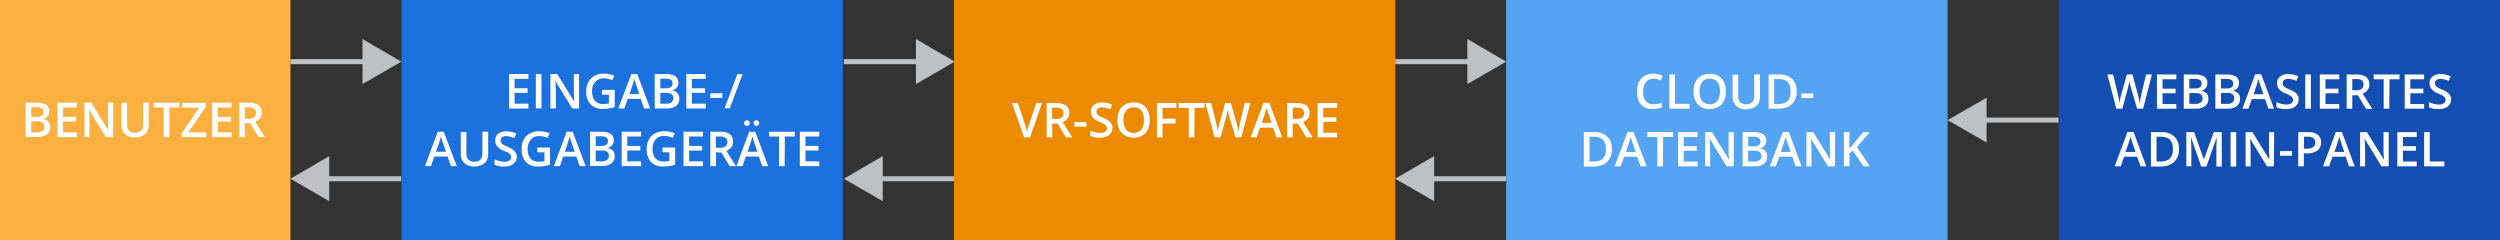
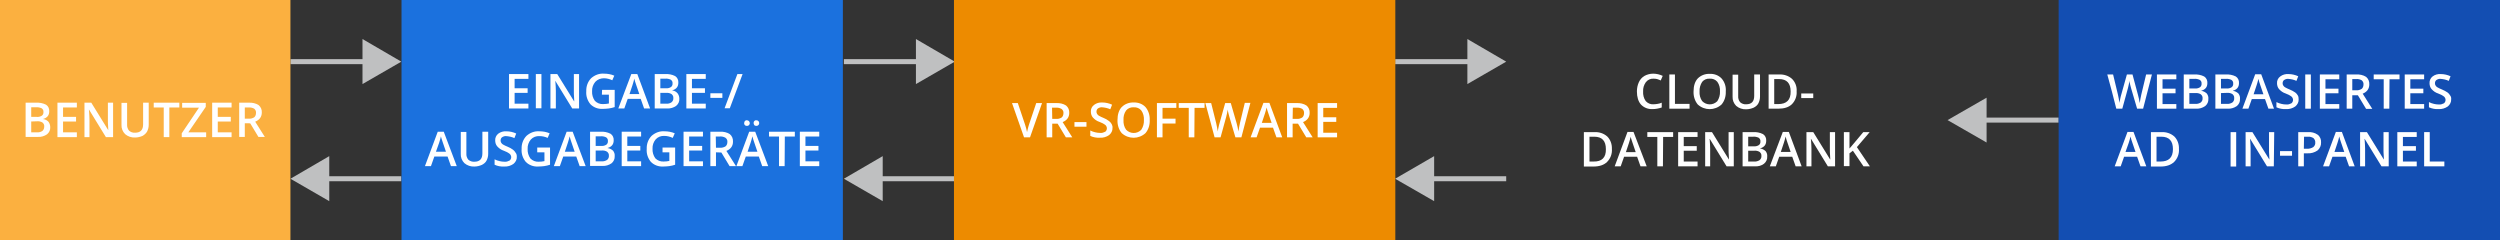
<svg xmlns="http://www.w3.org/2000/svg" version="1.1" id="Layer_1" x="0px" y="0px" viewBox="0 0 1249 120" style="enable-background:new 0 0 1249 120;" xml:space="preserve">
  <rect x="0" y="0" width="1249" height="120" fill="#333333" stroke="none" />
  <style type="text/css">
	.st0{fill:none;stroke:#BFC0C1;stroke-width:2.5;stroke-miterlimit:10;}
	.st1{fill:#BFC0C1;}
	.st2{fill:#FBB040;}
	.st3{fill:#FFFFFF;}
	.st4{fill:#ED8B00;}
	.st5{fill:#1B71DE;}
	.st6{fill:#54A4F3;}
	.st7{fill:#134EB2;}
</style>
  <title>VR-architecture-de</title>
  <g id="Layer_1_1_">
    <line class="st0" x1="989.2" y1="60" x2="1028.5" y2="60" />
    <polygon class="st1" points="992.5,71.2 973,60 992.5,48.8  " />
    <line class="st0" x1="713.2" y1="89.3" x2="752.5" y2="89.3" />
    <polygon class="st1" points="716.5,100.5 697,89.3 716.5,78  " />
    <line class="st0" x1="697" y1="30.8" x2="736.4" y2="30.8" />
    <polygon class="st1" points="733.1,42 752.5,30.8 733.1,19.5  " />
    <line class="st0" x1="437.7" y1="89.3" x2="477" y2="89.3" />
    <polygon class="st1" points="441,100.5 421.6,89.3 441,78  " />
    <line class="st0" x1="421.6" y1="30.8" x2="460.9" y2="30.8" />
    <polygon class="st1" points="457.6,42 477,30.8 457.6,19.5  " />
    <line class="st0" x1="161.2" y1="89.3" x2="200.5" y2="89.3" />
    <polygon class="st1" points="164.5,100.5 145.1,89.3 164.5,78  " />
    <line class="st0" x1="145.1" y1="30.8" x2="184.4" y2="30.8" />
    <polygon class="st1" points="181.1,42 200.5,30.8 181.1,19.5  " />
    <rect class="st2" width="145.1" height="120" />
    <g>
      <path class="st3" d="M12.8,51.3h5.1c1.8-0.1,3.5,0.2,5.1,1c1.1,0.7,1.7,2,1.6,3.3c0,0.9-0.2,1.8-0.8,2.5c-0.6,0.7-1.4,1.1-2.2,1.3    v0.1c1,0.1,1.9,0.6,2.6,1.3c0.6,0.8,0.9,1.8,0.9,2.7c0.1,1.4-0.5,2.7-1.6,3.6c-1.3,0.9-2.9,1.4-4.5,1.3h-6.2V51.3z M15.6,58.4h2.7    c0.9,0.1,1.8-0.1,2.6-0.6c0.6-0.4,0.9-1.2,0.8-1.9c0.1-0.7-0.3-1.4-0.9-1.8c-0.9-0.4-1.8-0.6-2.8-0.5h-2.4V58.4z M15.6,60.7v5.4h3    c0.9,0.1,1.9-0.2,2.6-0.7c0.6-0.5,0.9-1.3,0.9-2.2c0.1-0.8-0.3-1.5-0.9-2c-0.8-0.5-1.8-0.7-2.8-0.6L15.6,60.7z" />
      <path class="st3" d="M38.4,68.5h-9.7V51.3h9.7v2.4h-6.9v4.7h6.5v2.3h-6.5v5.4h6.9V68.5z" />
      <path class="st3" d="M56.3,68.5h-3.4l-8.4-13.7h-0.1l0.1,0.8c0.1,1.5,0.2,2.8,0.2,4v8.9h-2.5V51.3h3.4l8.4,13.6h0.1    c0-0.2,0-0.8-0.1-2c-0.1-1.2-0.1-2-0.1-2.6v-9h2.6V68.5z" />
      <path class="st3" d="M74.3,51.3v11.1c0,1.2-0.3,2.3-0.8,3.3c-0.5,0.9-1.4,1.7-2.3,2.2c-1.2,0.5-2.4,0.8-3.7,0.8    c-1.8,0.1-3.6-0.5-5-1.7c-1.2-1.2-1.9-2.9-1.8-4.6v-11h2.8v10.8c-0.1,1.1,0.3,2.3,1,3.1c0.8,0.7,1.9,1.1,3,1c2.7,0,4-1.4,4-4.2    V51.3H74.3z" />
      <path class="st3" d="M84.6,68.5h-2.8V53.7h-5v-2.4h12.8v2.4h-5L84.6,68.5z" />
      <path class="st3" d="M103,68.5H90.8v-1.9l8.6-12.8H91v-2.4h11.8v2l-8.7,12.7h8.9L103,68.5z" />
      <path class="st3" d="M115.7,68.5h-9.7V51.3h9.7v2.4h-6.9v4.7h6.5v2.3h-6.5v5.4h6.9V68.5z" />
      <path class="st3" d="M122.3,61.6v6.8h-2.8V51.3h4.8c1.7-0.1,3.5,0.3,4.9,1.2c1.1,0.9,1.7,2.3,1.6,3.7c0,2.1-1.1,3.7-3.3,4.6    l4.8,7.6h-3.2l-4.1-6.8L122.3,61.6z M122.3,59.3h1.9c1,0.1,2-0.2,2.8-0.7c0.6-0.5,0.9-1.3,0.9-2.2c0.1-0.8-0.3-1.6-0.9-2.1    c-0.9-0.5-1.9-0.7-2.9-0.6h-1.8L122.3,59.3z" />
    </g>
    <rect x="476.6" class="st4" width="220.5" height="120" />
    <g>
      <path class="st3" d="M517.7,51.5h2.9l-6,17.1h-3l-6-17.1h2.9l3.6,10.7c0.2,0.5,0.4,1.2,0.6,2c0.2,0.8,0.3,1.4,0.4,1.8    c0.1-0.6,0.3-1.3,0.5-2.1c0.2-0.8,0.4-1.4,0.5-1.7L517.7,51.5z" />
      <path class="st3" d="M525.7,61.8v6.8h-2.8V51.5h4.8c1.7-0.1,3.5,0.3,4.9,1.2c1.1,0.9,1.7,2.3,1.6,3.7c0,2.1-1.1,3.7-3.3,4.6    l4.8,7.6h-3.2l-4.1-6.8H525.7z M525.7,59.4h1.9c1,0.1,2-0.2,2.8-0.7c0.6-0.5,0.9-1.3,0.9-2.2c0.1-0.8-0.3-1.6-1-2.1    c-0.9-0.5-1.9-0.7-2.9-0.6h-1.8L525.7,59.4z" />
      <path class="st3" d="M536.8,63.3V61h6v2.3L536.8,63.3z" />
      <path class="st3" d="M555.8,63.9c0.1,1.4-0.6,2.7-1.7,3.6c-1.3,0.9-2.9,1.4-4.6,1.3c-1.6,0.1-3.3-0.2-4.8-0.9v-2.7    c0.8,0.4,1.6,0.7,2.5,0.9c0.8,0.2,1.6,0.3,2.5,0.3c0.9,0.1,1.7-0.2,2.5-0.6c0.5-0.4,0.8-1,0.8-1.7c0-0.6-0.3-1.2-0.7-1.6    c-0.9-0.7-1.9-1.2-3-1.6c-1.3-0.4-2.4-1.2-3.3-2.2c-0.7-0.8-1-1.9-1-2.9c-0.1-1.3,0.5-2.6,1.6-3.4c1.2-0.9,2.6-1.3,4.1-1.2    c1.7,0,3.4,0.4,4.9,1.1l-0.9,2.3c-1.3-0.6-2.7-0.9-4.1-1c-0.7-0.1-1.5,0.2-2.1,0.6c-0.5,0.4-0.7,1-0.7,1.6c0,0.4,0.1,0.8,0.3,1.1    c0.2,0.4,0.6,0.7,0.9,0.9c0.7,0.4,1.5,0.8,2.3,1.1c1,0.4,1.9,0.9,2.8,1.6c0.5,0.4,1,0.9,1.3,1.5C555.7,62.6,555.9,63.3,555.8,63.9    z" />
      <path class="st3" d="M574.4,60c0.1,2.4-0.6,4.7-2.1,6.5c-3.4,3.1-8.5,3.1-11.9,0c-1.5-1.8-2.2-4.2-2.1-6.5c0-2.8,0.7-5,2.1-6.5    c1.6-1.6,3.8-2.4,6-2.3c2.2-0.1,4.4,0.7,5.9,2.3C573.8,55.3,574.5,57.6,574.4,60z M561.3,60c-0.1,1.7,0.3,3.4,1.3,4.8    c2,2.1,5.3,2.2,7.4,0.2c0.1-0.1,0.1-0.1,0.2-0.2c0.9-1.4,1.4-3.1,1.3-4.8c0.1-1.7-0.3-3.4-1.3-4.8c-0.9-1.1-2.3-1.7-3.8-1.6    c-1.5-0.1-2.9,0.5-3.8,1.6C561.6,56.6,561.2,58.3,561.3,60L561.3,60z" />
      <path class="st3" d="M580.8,68.6h-2.8V51.5h9.7v2.4h-6.9v5.4h6.5v2.4h-6.5L580.8,68.6z" />
      <path class="st3" d="M596.7,68.6h-2.8V53.9h-5v-2.4h12.9v2.4h-5L596.7,68.6z" />
      <path class="st3" d="M620.2,68.6h-3l-3-10.2c-0.1-0.4-0.3-1.1-0.5-1.9c-0.2-0.8-0.3-1.4-0.3-1.8c-0.1,0.5-0.2,1.2-0.4,2    c-0.2,0.8-0.3,1.4-0.4,1.7l-2.8,10.2h-3l-2.3-8.6l-2.3-8.5h2.9l2.5,10c0.3,1.4,0.6,2.8,0.8,4.2c0.1-0.7,0.2-1.4,0.4-2.2    s0.3-1.5,0.5-2l2.8-10h2.8l2.9,10c0.4,1.4,0.7,2.8,0.9,4.2c0.2-1.4,0.5-2.9,0.8-4.3l2.4-10h2.8L620.2,68.6z" />
      <path class="st3" d="M637.7,68.6l-1.7-4.8h-6.5l-1.7,4.8h-3l6.4-17.2h3l6.4,17.2L637.7,68.6z M635.3,61.4l-1.6-4.7    c-0.1-0.3-0.3-0.8-0.5-1.5s-0.3-1.2-0.4-1.5c-0.2,1.1-0.6,2.1-0.9,3.2l-1.5,4.5H635.3z" />
      <path class="st3" d="M645.8,61.8v6.8H643V51.5h4.8c1.7-0.1,3.5,0.3,4.9,1.2c1.1,0.9,1.7,2.3,1.6,3.7c0,2.1-1.1,3.7-3.3,4.6    l4.8,7.6h-3.2l-4.1-6.8H645.8z M645.8,59.4h2c1,0.1,2-0.2,2.8-0.7c0.6-0.5,0.9-1.3,0.9-2.2c0.1-0.8-0.3-1.6-0.9-2.1    c-0.9-0.5-1.9-0.7-2.9-0.6h-1.8L645.8,59.4z" />
      <path class="st3" d="M668,68.6h-9.7V51.5h9.7v2.4h-6.9v4.7h6.5v2.3h-6.5v5.4h6.9V68.6z" />
    </g>
    <rect x="200.6" class="st5" width="220.5" height="120" />
-     <rect x="752.5" class="st6" width="220.5" height="120" />
    <g>
      <path class="st3" d="M826.1,39.3c-1.5-0.1-2.9,0.6-3.8,1.7c-1,1.4-1.5,3-1.4,4.7c-0.1,1.7,0.3,3.4,1.3,4.8c1,1.1,2.4,1.7,3.8,1.6    c0.7,0,1.4-0.1,2.1-0.2c0.7-0.1,1.4-0.3,2.1-0.6v2.4c-1.5,0.5-3,0.8-4.6,0.8c-2.2,0.1-4.3-0.7-5.8-2.3c-1.3-1.5-2-3.7-2-6.5    c0-1.6,0.3-3.2,1-4.7c0.6-1.3,1.6-2.4,2.8-3.1c1.3-0.7,2.8-1.1,4.3-1.1c1.7,0,3.3,0.4,4.8,1.1l-1,2.3c-0.6-0.3-1.2-0.5-1.8-0.7    C827.5,39.4,826.8,39.3,826.1,39.3z" />
      <path class="st3" d="M834,54.3V37.2h2.8v14.7h7.3v2.4H834z" />
      <path class="st3" d="M862.2,45.7c0.1,2.4-0.6,4.7-2.1,6.5c-3.4,3.1-8.5,3.1-11.9,0c-1.5-1.8-2.2-4.2-2.1-6.5c0-2.8,0.7-5,2.1-6.5    c1.6-1.6,3.8-2.4,6-2.3c2.2-0.1,4.4,0.7,5.9,2.3C861.7,41,862.4,43.4,862.2,45.7z M849.1,45.7c-0.1,1.7,0.3,3.4,1.3,4.8    c2,2.1,5.3,2.2,7.4,0.2c0.1-0.1,0.1-0.1,0.2-0.2c0.9-1.4,1.4-3.1,1.3-4.8c0.1-1.7-0.3-3.4-1.3-4.8c-0.9-1.1-2.3-1.7-3.8-1.6    c-1.5-0.1-2.9,0.5-3.8,1.6C849.5,42.3,849,44,849.1,45.7L849.1,45.7z" />
      <path class="st3" d="M879.3,37.2v11.1c0,1.2-0.3,2.3-0.8,3.3c-0.5,1-1.4,1.7-2.4,2.2c-1.2,0.5-2.4,0.8-3.7,0.8    c-1.8,0.1-3.6-0.5-5-1.7c-1.2-1.2-1.9-2.9-1.8-4.6v-11h2.8V48c-0.1,1.1,0.3,2.3,1,3.1c0.8,0.7,1.9,1.1,3,1c2.7,0,4-1.4,4-4.2V37.2    H879.3z" />
      <path class="st3" d="M897.6,45.6c0.2,2.4-0.7,4.8-2.4,6.5c-1.6,1.5-3.8,2.2-6.8,2.2h-4.8V37.2h5.3c2.3-0.1,4.6,0.6,6.4,2.2    C896.9,41,897.8,43.3,897.6,45.6z M894.6,45.7c0-4.1-1.9-6.2-5.8-6.2h-2.4V52h2C892.6,52,894.7,49.9,894.6,45.7L894.6,45.7z" />
      <path class="st3" d="M899.9,49v-2.3h6V49L899.9,49z" />
      <path class="st3" d="M805.3,74.4c0.2,2.4-0.7,4.8-2.4,6.5c-1.5,1.5-3.8,2.3-6.8,2.3h-4.8V66h5.3c2.3-0.1,4.6,0.6,6.4,2.2    C804.6,69.8,805.4,72.1,805.3,74.4z M802.3,74.5c0-4.1-1.9-6.2-5.8-6.2h-2.4v12.4h2C800.3,80.8,802.4,78.7,802.3,74.5L802.3,74.5z    " />
      <path class="st3" d="M819.6,83.1l-1.7-4.8h-6.5l-1.7,4.8h-3l6.4-17.2h3l6.6,17.2H819.6z M817.2,76l-1.6-4.7    c-0.1-0.3-0.3-0.8-0.5-1.5c-0.2-0.7-0.4-1.2-0.4-1.5c-0.2,1.1-0.6,2.1-0.9,3.2l-1.5,4.5L817.2,76z" />
      <path class="st3" d="M830.8,83.1H828V68.4h-5V66h12.9v2.4h-5L830.8,83.1z" />
      <path class="st3" d="M848.1,83.1h-9.7V66h9.7v2.4h-6.9V73h6.5v2.3h-6.5v5.4h6.9V83.1z" />
      <path class="st3" d="M866.1,83.1h-3.5l-8.4-13.7h-0.1l0.1,0.8c0.1,1.5,0.2,2.8,0.2,4v8.9h-2.5V66h3.4l8.4,13.6h0.1    c0-0.2,0-0.8-0.1-2s-0.1-2-0.1-2.6v-9h2.6V83.1z" />
      <path class="st3" d="M870.6,66h5.1c1.8-0.1,3.5,0.2,5.1,1c1.1,0.7,1.7,2,1.6,3.3c0,0.9-0.2,1.8-0.8,2.5c-0.6,0.7-1.4,1.1-2.2,1.3    v0.1c1,0.1,1.9,0.6,2.7,1.3c0.6,0.8,0.9,1.7,0.8,2.7c0.1,1.4-0.5,2.7-1.6,3.6c-1.3,1-2.9,1.4-4.5,1.3h-6.2V66z M873.4,73.1h2.7    c0.9,0.1,1.8-0.1,2.6-0.6c0.6-0.4,0.9-1.2,0.8-1.9c0.1-0.7-0.3-1.4-0.9-1.8c-0.9-0.4-1.8-0.6-2.8-0.5h-2.4V73.1z M873.4,75.3v5.4    h3c0.9,0.1,1.9-0.2,2.7-0.7c0.6-0.5,1-1.3,0.9-2.1c0.1-0.8-0.3-1.5-0.9-2c-0.8-0.5-1.8-0.7-2.8-0.6L873.4,75.3z" />
      <path class="st3" d="M897.1,83.1l-1.7-4.8h-6.5l-1.7,4.8h-3l6.5-17.2h3l6.4,17.2H897.1z M894.6,75.9l-1.6-4.7    c-0.1-0.3-0.3-0.8-0.5-1.5c-0.2-0.7-0.3-1.2-0.4-1.5c-0.2,1.1-0.6,2.1-0.9,3.2l-1.5,4.5H894.6z" />
      <path class="st3" d="M916.6,83.1h-3.4l-8.4-13.7h-0.1l0.1,0.8c0.1,1.5,0.2,2.8,0.2,4v8.9h-2.5V66h3.4l8.4,13.6h0.1    c0-0.2,0-0.8-0.1-2s-0.1-2-0.1-2.6v-9h2.6V83.1z" />
      <path class="st3" d="M934.2,83.1H931l-5.3-7.8l-1.7,1.3v6.4h-2.8V66h2.8v8.2c0.8-0.9,1.5-1.8,2.3-2.7l4.6-5.5h3.2    c-3,3.5-5.1,6-6.4,7.5L934.2,83.1z" />
    </g>
    <rect x="1028.5" class="st7" width="220.5" height="120" />
    <g>
      <path class="st3" d="M1070.7,54.3h-3l-3-10.2c-0.1-0.4-0.3-1.1-0.5-1.9c-0.2-0.8-0.3-1.4-0.3-1.8c-0.1,0.5-0.2,1.2-0.4,2    c-0.2,0.8-0.3,1.4-0.4,1.7l-2.8,10.2h-3l-2.2-8.6l-2.3-8.5h2.9l2.4,10c0.3,1.4,0.6,2.8,0.8,4.2c0.1-0.7,0.2-1.4,0.4-2.2    s0.3-1.5,0.5-2l2.8-10h2.8l2.7,10.1c0.4,1.4,0.7,2.8,0.9,4.2c0.2-1.4,0.5-2.9,0.8-4.3l2.4-10h2.9L1070.7,54.3z" />
      <path class="st3" d="M1087.3,54.3h-9.7V37.2h9.7v2.4h-6.9v4.7h6.5v2.3h-6.5v5.4h6.9V54.3z" />
      <path class="st3" d="M1091,37.2h5.1c1.8-0.1,3.5,0.2,5.1,1c1.1,0.7,1.7,2,1.6,3.3c0,0.9-0.2,1.8-0.8,2.5c-0.6,0.7-1.4,1.1-2.2,1.3    v0.1c1,0.1,1.9,0.6,2.7,1.3c0.6,0.8,0.9,1.7,0.8,2.7c0.1,1.4-0.5,2.7-1.6,3.6c-1.3,0.9-2.9,1.4-4.5,1.3h-6.2L1091,37.2z     M1093.8,44.2h2.7c0.9,0.1,1.8-0.1,2.6-0.6c0.6-0.4,0.9-1.2,0.8-1.9c0.1-0.7-0.3-1.4-0.9-1.8c-0.9-0.4-1.8-0.6-2.8-0.5h-2.4    L1093.8,44.2z M1093.8,46.5v5.4h3c0.9,0.1,1.9-0.2,2.7-0.7c0.6-0.5,1-1.3,0.9-2.1c0.1-0.8-0.3-1.5-0.9-2c-0.8-0.5-1.8-0.7-2.8-0.6    L1093.8,46.5z" />
      <path class="st3" d="M1106.8,37.2h5.1c1.8-0.1,3.5,0.2,5.1,1c1.1,0.7,1.7,2,1.6,3.3c0,0.9-0.2,1.8-0.8,2.5    c-0.6,0.7-1.4,1.1-2.2,1.3v0.1c1,0.1,1.9,0.6,2.7,1.3c0.6,0.8,0.9,1.7,0.8,2.7c0.1,1.4-0.5,2.7-1.6,3.6c-1.3,0.9-2.9,1.4-4.5,1.3    h-6.2L1106.8,37.2z M1109.6,44.2h2.7c0.9,0.1,1.8-0.1,2.6-0.6c0.6-0.4,0.9-1.2,0.8-1.9c0.1-0.7-0.3-1.4-0.9-1.8    c-0.9-0.4-1.8-0.6-2.8-0.5h-2.4L1109.6,44.2z M1109.6,46.5v5.4h3c0.9,0.1,1.9-0.2,2.7-0.7c0.6-0.5,1-1.3,0.9-2.2    c0.1-0.8-0.3-1.5-0.9-2c-0.8-0.5-1.8-0.7-2.8-0.6L1109.6,46.5z" />
      <path class="st3" d="M1133.3,54.3l-1.7-4.8h-6.6l-1.7,4.8h-3l6.4-17.2h3l6.4,17.2H1133.3z M1130.8,47.1l-1.6-4.7    c-0.1-0.3-0.3-0.8-0.5-1.5c-0.2-0.7-0.3-1.2-0.4-1.5c-0.2,1.1-0.6,2.1-0.9,3.2l-1.5,4.5H1130.8z" />
      <path class="st3" d="M1148.4,49.6c0.1,1.4-0.6,2.7-1.7,3.6c-1.3,0.9-2.9,1.4-4.6,1.3c-1.6,0.1-3.3-0.2-4.8-0.9V51    c0.8,0.4,1.6,0.7,2.5,0.9c0.8,0.2,1.6,0.3,2.5,0.3c0.9,0.1,1.7-0.2,2.5-0.6c0.5-0.4,0.8-1,0.8-1.7c0-0.6-0.3-1.2-0.7-1.6    c-0.9-0.7-1.9-1.2-3-1.6c-1.3-0.4-2.4-1.2-3.3-2.2c-0.7-0.8-1-1.9-1-2.9c-0.1-1.3,0.5-2.6,1.6-3.4c1.2-0.9,2.6-1.3,4.1-1.2    c1.7,0,3.4,0.4,4.9,1.1l-0.9,2.3c-1.3-0.6-2.7-0.9-4.1-1c-0.7-0.1-1.5,0.2-2.1,0.6c-0.5,0.4-0.7,1-0.7,1.6c0,0.4,0.1,0.8,0.3,1.1    c0.2,0.4,0.6,0.7,0.9,0.9c0.7,0.4,1.5,0.8,2.3,1.1c1,0.4,1.9,0.9,2.8,1.5c0.5,0.4,1,0.9,1.3,1.5    C1148.3,48.2,1148.4,48.9,1148.4,49.6z" />
      <path class="st3" d="M1151.7,54.3V37.2h2.8v17.1H1151.7z" />
      <path class="st3" d="M1168.7,54.3h-9.7V37.2h9.7v2.4h-6.9v4.7h6.5v2.3h-6.5v5.4h6.9V54.3z" />
      <path class="st3" d="M1175.2,47.5v6.8h-2.8V37.2h4.8c1.7-0.1,3.5,0.3,4.9,1.2c1.1,0.9,1.7,2.3,1.6,3.8c0,2.1-1.1,3.7-3.3,4.6    l4.8,7.6h-3.1l-4.1-6.8H1175.2z M1175.2,45.1h1.9c1,0.1,2-0.2,2.8-0.7c0.6-0.5,0.9-1.3,0.9-2.2c0.1-0.8-0.3-1.6-0.9-2.1    c-0.9-0.5-1.9-0.7-2.9-0.6h-1.8L1175.2,45.1z" />
      <path class="st3" d="M1193.7,54.3h-2.8V39.6h-5v-2.4h12.9v2.4h-5L1193.7,54.3z" />
      <path class="st3" d="M1211.1,54.3h-9.7V37.2h9.7v2.4h-6.9v4.7h6.5v2.3h-6.5v5.4h6.9L1211.1,54.3z" />
      <path class="st3" d="M1224.6,49.6c0.1,1.4-0.6,2.7-1.7,3.6c-1.3,0.9-2.9,1.4-4.6,1.3c-1.6,0.1-3.3-0.2-4.8-0.9V51    c0.8,0.4,1.6,0.7,2.5,0.9c0.8,0.2,1.6,0.3,2.5,0.3c0.9,0.1,1.7-0.2,2.5-0.6c0.5-0.4,0.8-1,0.8-1.7c0-0.6-0.3-1.2-0.7-1.6    c-0.9-0.7-1.9-1.2-3-1.6c-1.3-0.4-2.4-1.2-3.3-2.2c-0.7-0.8-1-1.9-1-2.9c-0.1-1.3,0.5-2.6,1.5-3.4c1.2-0.9,2.6-1.3,4.1-1.2    c1.7,0,3.4,0.4,4.9,1.1l-0.9,2.3c-1.3-0.6-2.7-0.9-4.1-1c-0.7-0.1-1.5,0.2-2.1,0.6c-0.5,0.4-0.7,1-0.7,1.6c0,0.4,0.1,0.8,0.3,1.1    c0.2,0.4,0.6,0.7,0.9,0.9c0.7,0.4,1.5,0.8,2.3,1.1c1,0.4,1.9,0.9,2.8,1.5c0.5,0.4,1,0.9,1.3,1.5    C1224.5,48.2,1224.7,48.9,1224.6,49.6z" />
      <path class="st3" d="M1069.4,83.1l-1.7-4.8h-6.5l-1.7,4.8h-3l6.4-17.2h3l6.4,17.2H1069.4z M1066.9,75.9l-1.6-4.7    c-0.1-0.3-0.3-0.8-0.5-1.5c-0.2-0.7-0.3-1.2-0.4-1.5c-0.2,1.1-0.6,2.1-0.9,3.2l-1.6,4.5L1066.9,75.9z" />
      <path class="st3" d="M1088.6,74.4c0.2,2.4-0.7,4.8-2.4,6.5c-1.6,1.5-3.8,2.3-6.8,2.3h-4.8V66h5.3c2.3-0.1,4.6,0.6,6.4,2.2    C1087.9,69.8,1088.7,72.1,1088.6,74.4z M1085.6,74.5c0-4.1-1.9-6.2-5.8-6.2h-2.4v12.4h2C1083.5,80.7,1085.6,78.7,1085.6,74.5    L1085.6,74.5z" />
-       <path class="st3" d="M1099.7,83.1l-5-14.3h-0.1c0.1,2.1,0.2,4.1,0.2,6v8.3h-2.5V66h3.9l4.8,13.6h0.1l4.9-13.6h4v17.2h-2.7v-8.5    c0-0.9,0-2,0.1-3.3s0.1-2.2,0.1-2.5h-0.1l-5.1,14.3H1099.7z" />
      <path class="st3" d="M1114.4,83.1V66h2.8v17.2H1114.4z" />
      <path class="st3" d="M1136,83.1h-3.4l-8.4-13.7h-0.1l0.1,0.8c0.1,1.5,0.2,2.8,0.2,4v8.9h-2.5V66h3.4l8.4,13.6h0.1    c0-0.2,0-0.8-0.1-2s-0.1-2-0.1-2.6v-9h2.6L1136,83.1z" />
      <path class="st3" d="M1139.1,77.8v-2.3h6v2.3L1139.1,77.8z" />
      <path class="st3" d="M1159.6,71.1c0.1,1.6-0.6,3.1-1.8,4.1c-1.5,1-3.2,1.5-5,1.4h-1.8v6.5h-2.8V66h4.9c1.7-0.1,3.4,0.3,4.8,1.3    C1159.1,68.2,1159.7,69.7,1159.6,71.1z M1151,74.3h1.5c1.1,0.1,2.2-0.2,3.2-0.8c0.7-0.6,1.1-1.4,1-2.3c0.1-0.8-0.3-1.6-0.9-2.2    c-0.8-0.5-1.8-0.8-2.8-0.7h-1.9L1151,74.3z" />
      <path class="st3" d="M1173.6,83.1l-1.7-4.8h-6.6l-1.7,4.8h-3l6.4-17.2h3l6.4,17.2H1173.6z M1171.2,75.9l-1.6-4.7    c-0.1-0.3-0.3-0.8-0.5-1.5c-0.2-0.7-0.3-1.2-0.4-1.5c-0.2,1.1-0.6,2.1-0.9,3.2l-1.5,4.5H1171.2z" />
      <path class="st3" d="M1193.2,83.1h-3.4l-8.4-13.7h-0.1l0.1,0.8c0.1,1.5,0.2,2.8,0.2,4v8.9h-2.5V66h3.4l8.4,13.6h0.1    c0-0.2,0-0.8-0.1-2c-0.1-1.2-0.1-2-0.1-2.6v-9h2.6V83.1z" />
      <path class="st3" d="M1207.4,83.1h-9.7V66h9.7v2.4h-6.9V73h6.5v2.3h-6.5v5.4h6.9V83.1z" />
      <path class="st3" d="M1211.1,83.1V66h2.8v14.7h7.3v2.4H1211.1z" />
    </g>
    <g>
      <path class="st3" d="M264,54.2h-9.7V37h9.7v2.4h-6.9v4.7h6.5v2.3h-6.5v5.4h6.9V54.2z" />
      <path class="st3" d="M267.7,54.2V37h2.8v17.1H267.7z" />
      <path class="st3" d="M289.3,54.2h-3.4l-8.4-13.7h-0.1l0.1,0.8c0.1,1.5,0.2,2.8,0.2,4v8.9H275V37h3.4l8.4,13.6h0.1    c0-0.2,0-0.8-0.1-2s-0.1-2-0.1-2.6v-9h2.6V54.2z" />
      <path class="st3" d="M300.8,44.9h6.3v8.6c-1,0.3-2,0.6-3,0.7c-1,0.1-2,0.2-3.1,0.2c-2.2,0.1-4.4-0.7-6-2.3    c-1.5-1.8-2.3-4.1-2.1-6.5c-0.1-2.4,0.7-4.7,2.4-6.5c1.8-1.6,4.1-2.5,6.5-2.3c1.7,0,3.5,0.3,5.1,1l-1,2.3c-1.3-0.6-2.7-1-4.2-1    c-1.6,0-3.2,0.6-4.3,1.8c-1.1,1.3-1.7,3-1.6,4.7c-0.1,1.7,0.4,3.4,1.4,4.8c1.1,1.1,2.6,1.7,4.1,1.6c1,0,2-0.1,2.9-0.3v-4.4h-3.5    L300.8,44.9z" />
      <path class="st3" d="M321.8,54.2l-1.7-4.8h-6.5l-1.7,4.8h-3l6.5-17.2h3l6.4,17.2L321.8,54.2z M319.4,47l-1.6-4.7    c-0.1-0.3-0.3-0.8-0.5-1.5s-0.3-1.2-0.4-1.5c-0.2,1.1-0.6,2.1-0.9,3.2l-1.5,4.5H319.4z" />
      <path class="st3" d="M327.1,37h5.1c1.8-0.1,3.5,0.2,5.1,1c1.1,0.7,1.7,2,1.6,3.3c0,0.9-0.2,1.8-0.8,2.5c-0.6,0.7-1.4,1.1-2.2,1.3    v0.1c1,0.1,1.9,0.6,2.6,1.4c0.6,0.8,0.9,1.7,0.9,2.7c0.1,1.4-0.5,2.7-1.6,3.6c-1.3,0.9-2.9,1.4-4.5,1.3h-6.2V37z M329.9,44.1h2.7    c0.9,0.1,1.8-0.1,2.6-0.6c0.6-0.4,0.9-1.2,0.8-1.9c0.1-0.7-0.3-1.4-0.9-1.8c-0.9-0.4-1.8-0.6-2.8-0.5h-2.4V44.1z M329.9,46.4v5.4    h3c0.9,0.1,1.9-0.2,2.6-0.7c0.6-0.5,1-1.3,0.9-2.1c0.1-0.8-0.3-1.5-0.9-2c-0.8-0.5-1.8-0.7-2.8-0.6L329.9,46.4z" />
      <path class="st3" d="M352.6,54.2h-9.7V37h9.7v2.4h-6.9v4.7h6.5v2.3h-6.5v5.4h6.9V54.2z" />
      <path class="st3" d="M354.9,48.9v-2.3h6v2.3L354.9,48.9z" />
      <path class="st3" d="M371,37l-6.4,17.1H362l6.4-17.1L371,37z" />
      <path class="st3" d="M225.3,83l-1.7-4.8H217l-1.7,4.8h-3l6.4-17.2h3l6.5,17.2H225.3z M222.8,75.8l-1.6-4.7    c-0.1-0.3-0.3-0.8-0.5-1.5c-0.2-0.7-0.4-1.2-0.4-1.5c-0.2,1.1-0.6,2.1-0.9,3.2l-1.6,4.5L222.8,75.8z" />
      <path class="st3" d="M243.9,65.8v11.1c0,1.2-0.3,2.3-0.8,3.3c-0.5,1-1.4,1.7-2.4,2.2c-1.2,0.5-2.4,0.8-3.7,0.8    c-1.8,0.1-3.6-0.5-5-1.7c-1.2-1.2-1.9-2.9-1.8-4.6v-11h2.8v10.8c-0.1,1.1,0.3,2.3,1,3.1c0.8,0.7,1.9,1.1,3,1c2.7,0,4-1.4,4-4.2    V65.8H243.9z" />
      <path class="st3" d="M258.2,78.3c0.1,1.4-0.6,2.7-1.7,3.6c-1.3,0.9-2.9,1.4-4.6,1.3c-1.6,0.1-3.3-0.2-4.8-0.9v-2.7    c0.8,0.4,1.6,0.7,2.5,0.9c0.8,0.2,1.6,0.3,2.5,0.3c0.9,0.1,1.7-0.2,2.5-0.6c0.5-0.4,0.8-1,0.8-1.7c0-0.6-0.3-1.2-0.7-1.6    c-0.9-0.7-1.9-1.2-3-1.6c-1.3-0.4-2.4-1.2-3.3-2.2c-0.7-0.8-1-1.9-1-2.9c-0.1-1.3,0.5-2.6,1.5-3.4c1.2-0.9,2.6-1.3,4.1-1.2    c1.7,0,3.4,0.4,4.9,1.1L257,69c-1.3-0.6-2.7-0.9-4.1-1c-0.7-0.1-1.5,0.2-2.1,0.6c-0.5,0.4-0.7,1-0.7,1.6c0,0.4,0.1,0.8,0.3,1.1    c0.2,0.4,0.6,0.7,0.9,0.9c0.7,0.4,1.5,0.8,2.3,1.1c1,0.4,1.9,0.9,2.7,1.5c0.5,0.4,1,0.9,1.3,1.5C258.1,76.9,258.2,77.6,258.2,78.3    z" />
      <path class="st3" d="M268.5,73.7h6.3v8.6c-1,0.3-2,0.6-3,0.7c-1,0.1-2,0.2-3.1,0.2c-2.2,0.1-4.4-0.7-6-2.3    c-1.5-1.8-2.3-4.1-2.1-6.5c-0.1-2.4,0.7-4.7,2.4-6.5c1.8-1.6,4.1-2.5,6.5-2.3c1.7,0,3.5,0.3,5.1,1l-1,2.3    c-1.3-0.6-2.7-0.9-4.1-0.9c-1.6-0.1-3.2,0.5-4.3,1.7c-1.1,1.3-1.7,3-1.6,4.7c-0.1,1.7,0.4,3.4,1.4,4.8c1.1,1.1,2.6,1.7,4.1,1.6    c1,0,2-0.1,2.9-0.3v-4.4h-3.6V73.7z" />
      <path class="st3" d="M289.6,83l-1.7-4.8h-6.5l-1.7,4.8h-3l6.4-17.2h3l6.5,17.2H289.6z M287.1,75.8l-1.6-4.7    c-0.1-0.3-0.3-0.8-0.5-1.5s-0.3-1.2-0.4-1.5c-0.2,1.1-0.6,2.1-0.9,3.2l-1.5,4.5L287.1,75.8z" />
      <path class="st3" d="M294.8,65.8h5.1c1.8-0.1,3.5,0.2,5.1,1c1.1,0.7,1.7,2,1.6,3.3c0,0.9-0.2,1.8-0.8,2.5    c-0.6,0.7-1.4,1.1-2.2,1.3V74c1,0.1,1.9,0.6,2.7,1.3c0.6,0.8,0.9,1.7,0.8,2.7c0.1,1.4-0.5,2.7-1.6,3.6c-1.3,0.9-2.9,1.4-4.5,1.3    h-6.2V65.8z M297.6,72.9h2.7c0.9,0.1,1.8-0.1,2.6-0.6c0.6-0.4,0.9-1.2,0.8-1.9c0.1-0.7-0.3-1.4-0.9-1.8c-0.9-0.4-1.8-0.6-2.8-0.5    h-2.4L297.6,72.9z M297.6,75.2v5.4h3c0.9,0.1,1.9-0.2,2.7-0.7c0.6-0.5,1-1.3,0.9-2.1c0.1-0.8-0.3-1.5-0.9-2    c-0.8-0.5-1.8-0.7-2.8-0.6H297.6z" />
      <path class="st3" d="M320.3,83h-9.7V65.8h9.7v2.4h-6.9v4.7h6.5v2.3h-6.5v5.4h6.9L320.3,83z" />
      <path class="st3" d="M331,73.7h6.3v8.6c-1,0.3-2,0.6-3,0.7c-1,0.1-2,0.2-3.1,0.2c-2.2,0.1-4.4-0.7-6-2.3c-1.5-1.8-2.3-4.1-2.1-6.5    c-0.1-2.4,0.7-4.7,2.4-6.5c1.8-1.6,4.1-2.5,6.5-2.3c1.7,0,3.5,0.3,5.1,1l-1,2.3c-1.3-0.6-2.7-1-4.2-1c-1.6-0.1-3.2,0.5-4.3,1.7    c-1.1,1.3-1.7,3-1.6,4.7c-0.1,1.7,0.4,3.4,1.4,4.8c1.1,1.1,2.6,1.7,4.1,1.6c1,0,2-0.1,2.9-0.3v-4.3H331L331,73.7z" />
      <path class="st3" d="M351.2,83h-9.7V65.8h9.7v2.4h-6.9v4.7h6.5v2.3h-6.5v5.4h6.9L351.2,83z" />
      <path class="st3" d="M357.7,76.1V83h-2.8V65.8h4.8c1.7-0.1,3.5,0.3,4.9,1.2c1.1,0.9,1.7,2.3,1.6,3.8c0,2.1-1.1,3.7-3.3,4.6    l4.8,7.6h-3.2l-4.1-6.8L357.7,76.1z M357.7,73.8h2c1,0.1,2-0.2,2.8-0.7c0.6-0.5,0.9-1.3,0.9-2.2c0.1-0.8-0.3-1.6-1-2.1    c-0.9-0.5-1.9-0.7-2.9-0.6h-1.9L357.7,73.8z" />
      <path class="st3" d="M380.8,83l-1.7-4.8h-6.5l-1.7,4.8h-3l6.4-17.2h3l6.5,17.2H380.8z M378.4,75.8l-1.6-4.7    c-0.1-0.3-0.3-0.8-0.5-1.5c-0.2-0.7-0.3-1.2-0.4-1.5c-0.2,1.1-0.6,2.1-0.9,3.2l-1.5,4.5L378.4,75.8z" />
      <path class="st3" d="M392,83h-2.8V68.2h-5v-2.4h12.9v2.4h-5L392,83z" />
      <path class="st3" d="M409.3,83h-9.7V65.8h9.7v2.4h-6.9v4.7h6.5v2.3h-6.5v5.4h6.9L409.3,83z" />
      <path class="st3" d="M371.8,61.5c0-0.4,0.1-0.8,0.4-1.1c0.3-0.2,0.6-0.4,1-0.3c0.8,0,1.4,0.7,1.4,1.5c0,0.3-0.2,0.7-0.4,0.9    c-0.3,0.3-0.6,0.4-1,0.4c-0.4,0-0.7-0.1-1-0.3C371.9,62.3,371.7,61.9,371.8,61.5z" />
      <path class="st3" d="M376.5,61.5c0-0.4,0.1-0.8,0.4-1.1c0.3-0.2,0.6-0.4,1-0.3c0.4,0,0.7,0.1,1,0.4c0.3,0.3,0.4,0.6,0.4,1    c0,0.4-0.1,0.7-0.4,1c-0.3,0.3-0.6,0.4-1,0.4c-0.4,0-0.7-0.1-1-0.3C376.7,62.2,376.5,61.9,376.5,61.5z" />
    </g>
  </g>
</svg>